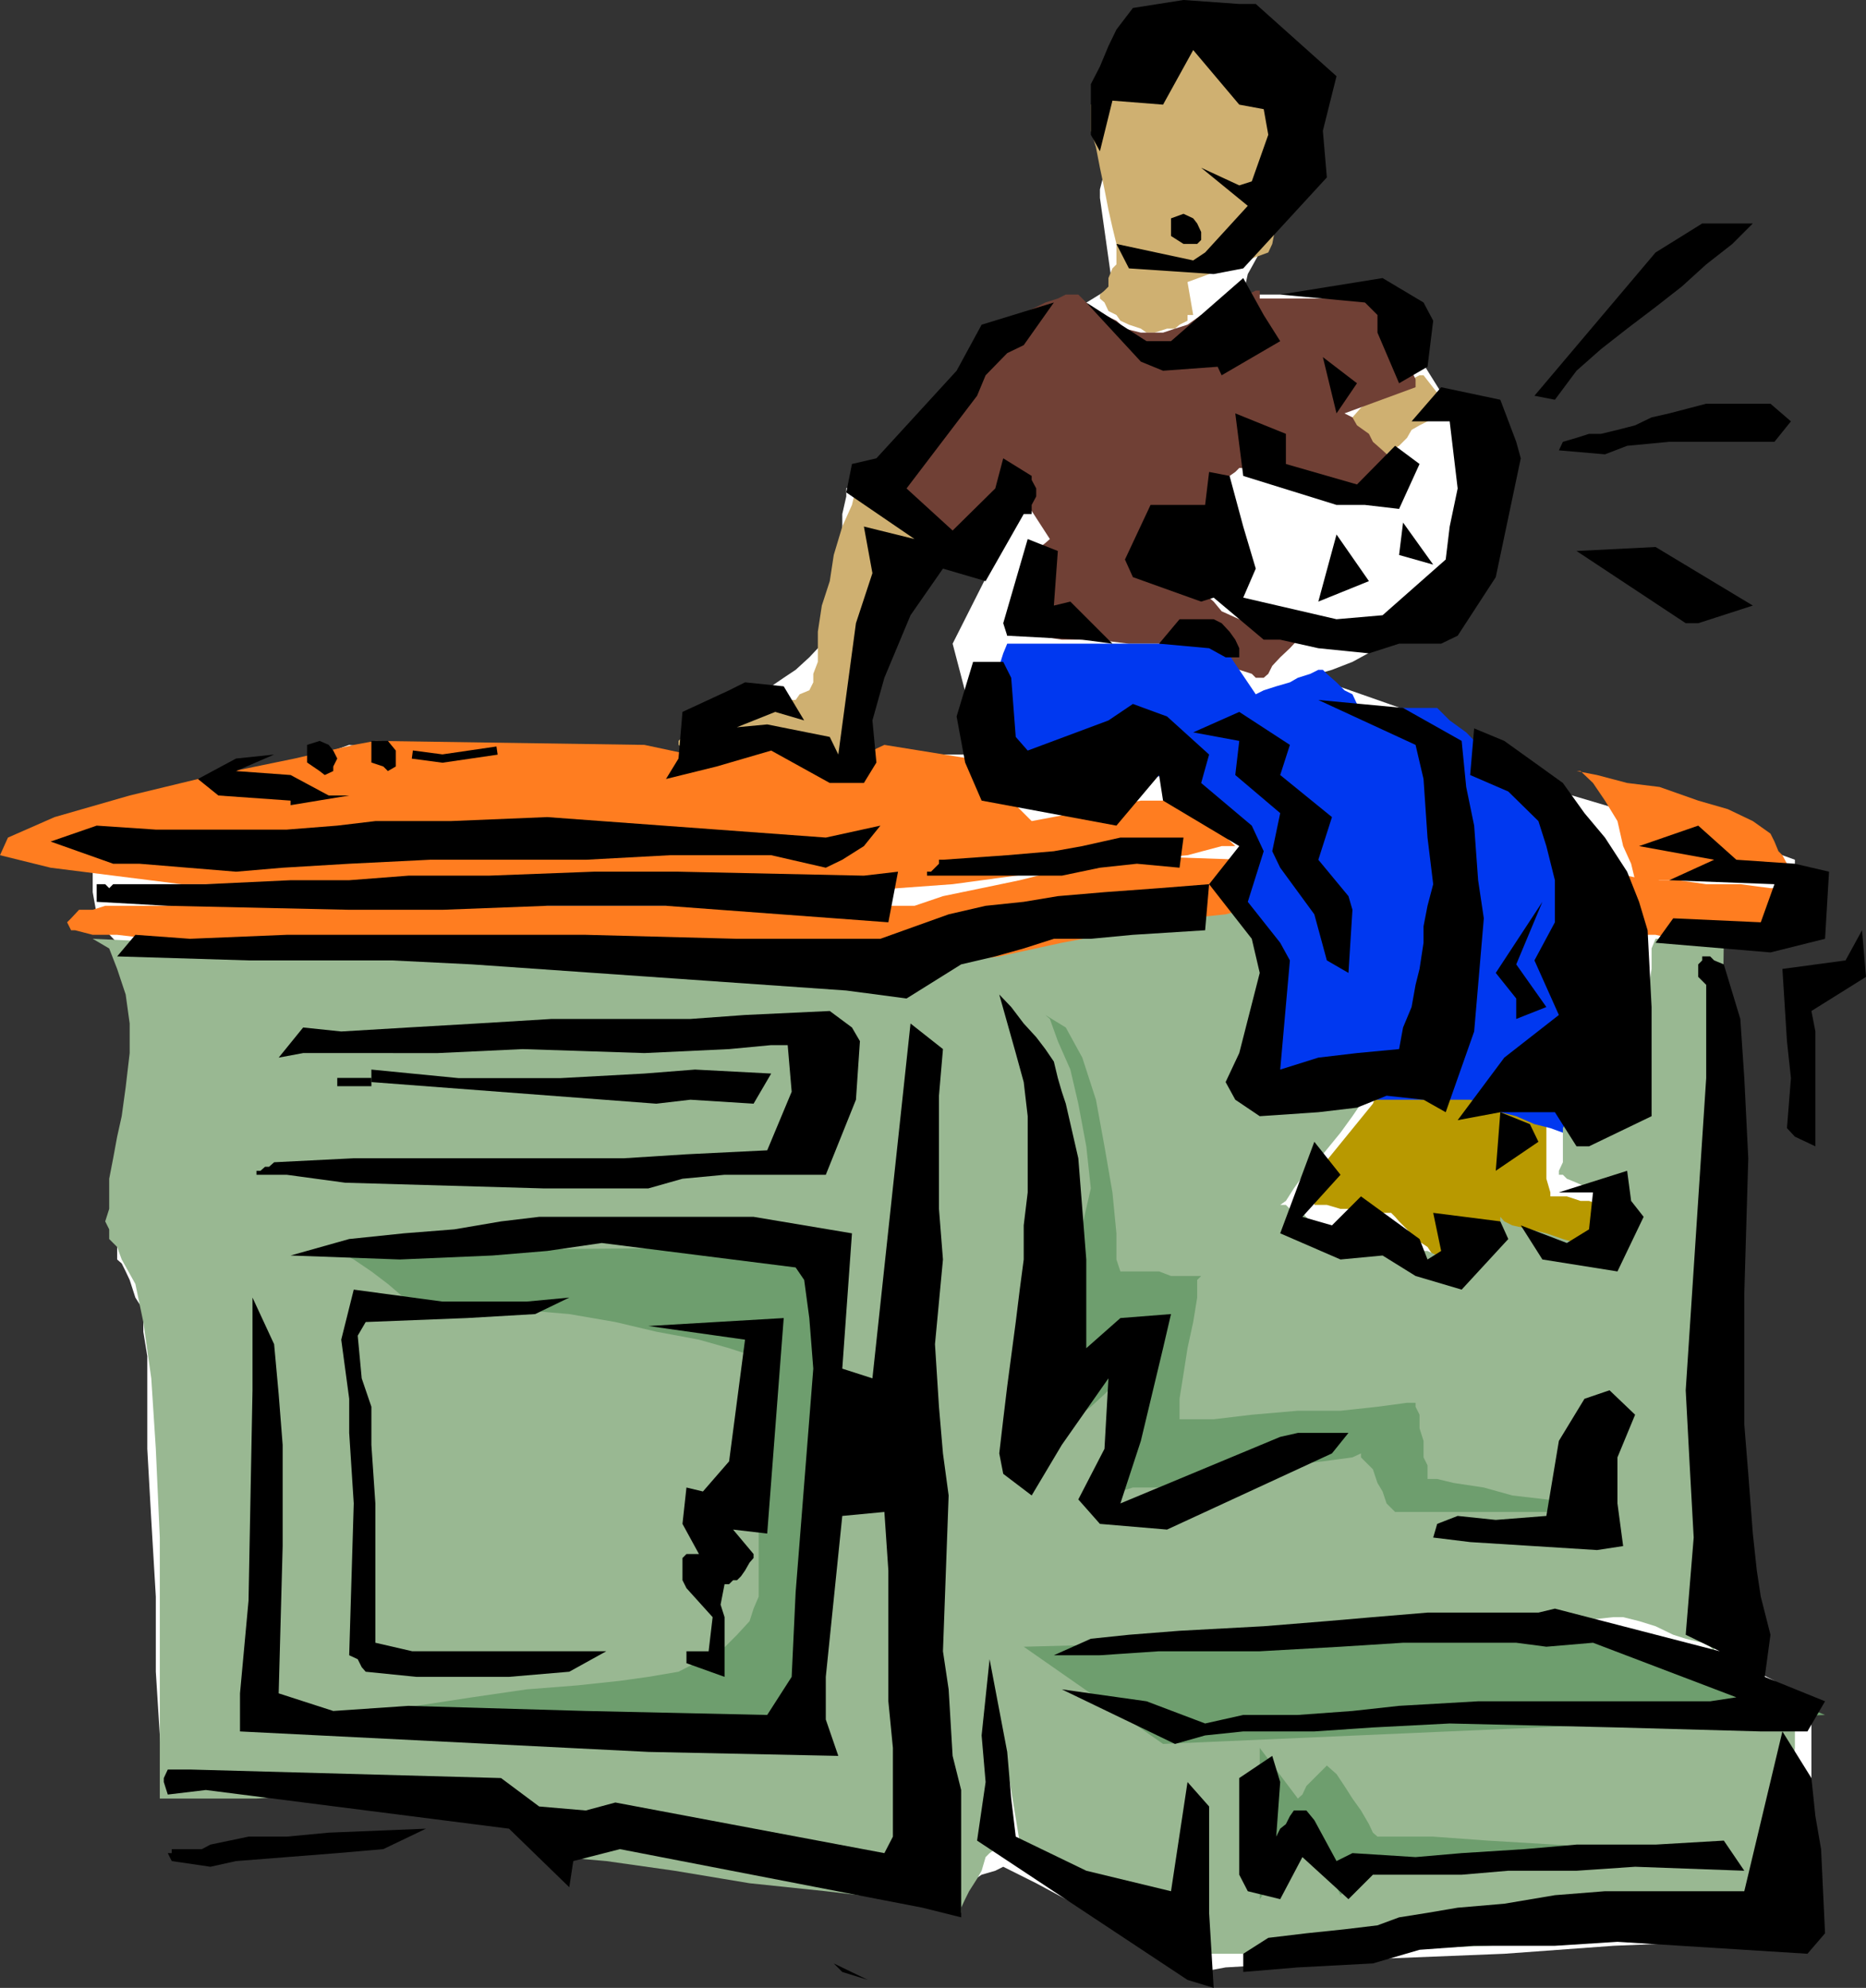
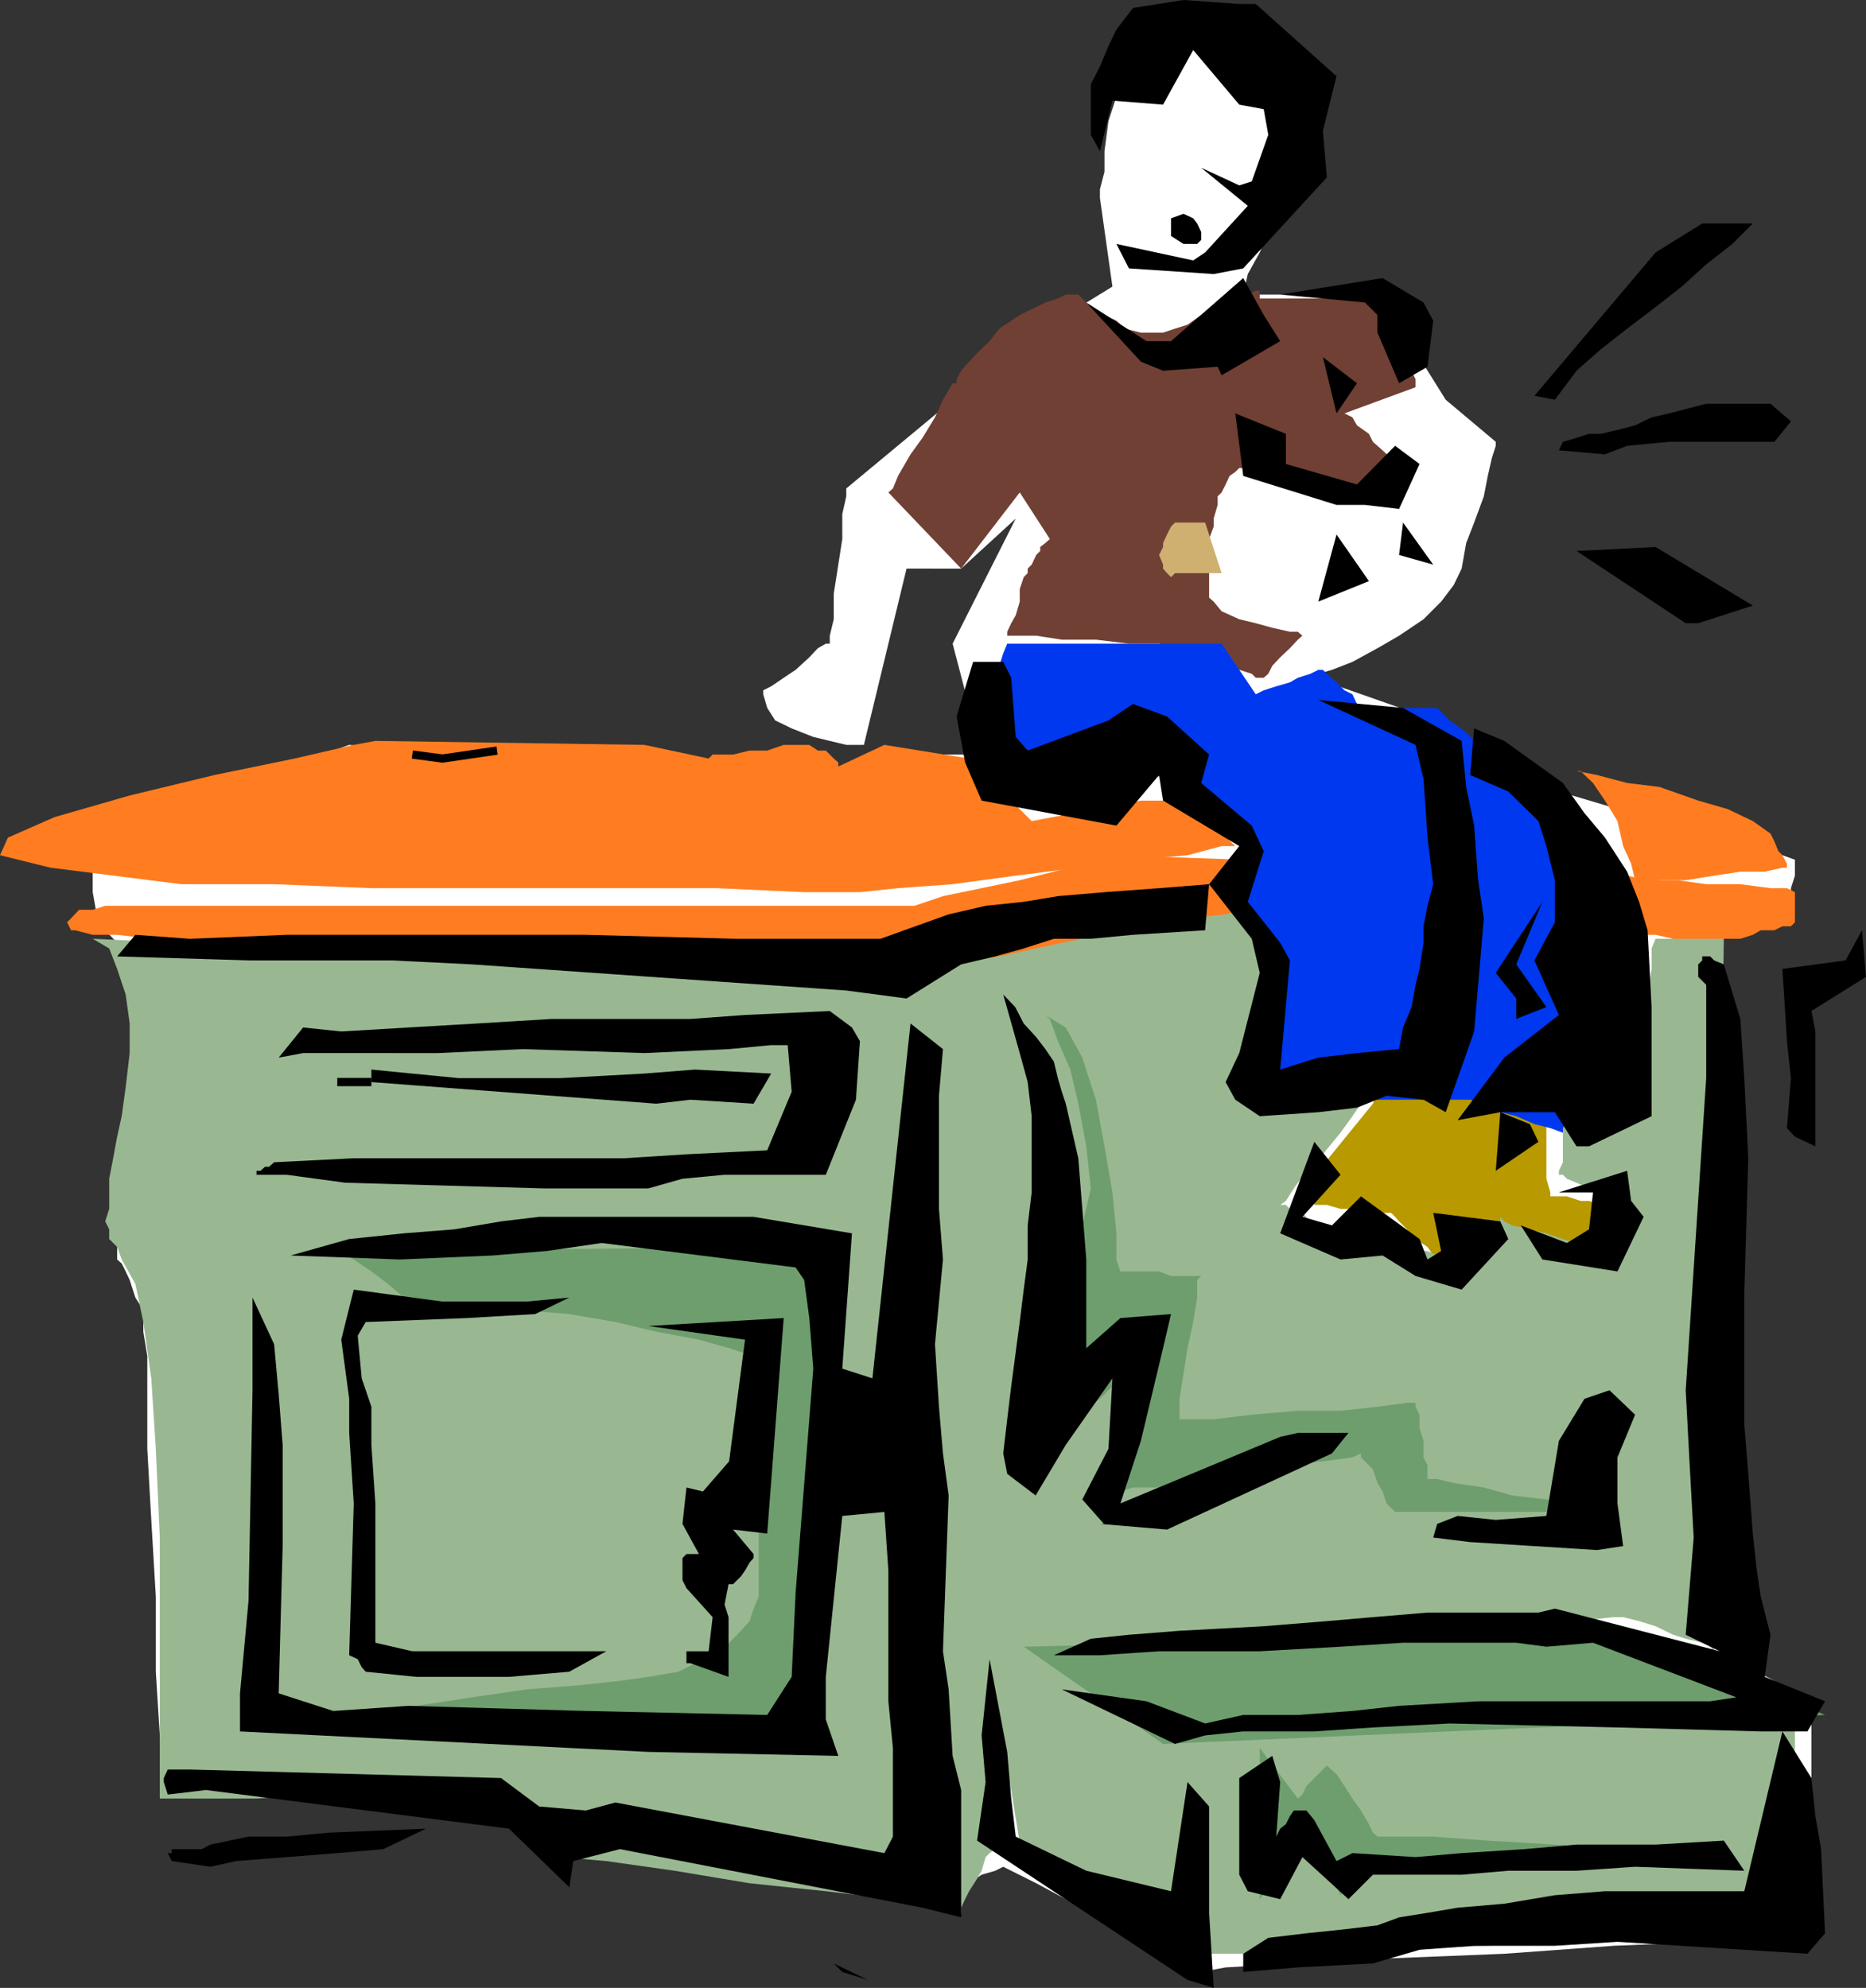
<svg xmlns="http://www.w3.org/2000/svg" width="328.098" height="349.602">
  <rect width="100%" height="100%" fill="#333333" stroke="none" />
  <path fill="#fff" d="m151.898 131 7.5-31H169l9.598-8.8-11.098 22 5.098 19.5h-14l-1.598.702-2.2.7-2.902.699-2.097.8-2.403.7-2.199.699v.7l-.699-.7-1.5-.7-1.602-.698-2.199-.801-2.199-.7-1.402-.699-1.399-.703h-.8l-1.598.703-2.203.7-2.2 1.5-2.097.699-1.703 1.398-1.399.703h-.8l-60-7.402-2.801 1-6 2.102-8.899 2.199-9.601 3.601L23.8 143l-8.203 2.2-6 2.1h-2.2v.7l1.5.8.7.9 2.203.702 1.398.797 1.7.703 1.402.7v4.3l.699 3.899 1.5 2.8 2.098 2.2 1.5 1.699 1.703 1.402 1.398.7h.7l-.7 2.199v6L23.801 186l-1 9.602-.703 8.8-.7 8.899-.8 5.3v2.899l.8.7.7 1.402.703 1.5 1 3.097 1.398 2.203v3.797l.7 4.301v16.3l.699 12.5.8 13.5V294l.7 11.2.703 7.5v2.902h9.597l9.801-.801H71l9.598-.7H90.5l1.398 1.5 1.5 1.399 1.403 1.402 1.398 1.7 1.5 2.199 1.7.699h.699l2.101.7 7.5 1.5L120 326.601 131.8 329l12 1.402 10.298 2.2 7.402.699 2.898.699h.7l.703-.7 2.398-1.398 2.2-.703 2.199-1.5L175 329l1.398-.7 1.403.7 4.398 2.2 5.2 2.8 6 3.2 6.5 3.6 5.3 2.802 3.602 2.398 2.398.8 4.301-.8 12-.7 17.098-.898 19.902-.8 19.2-1.403 17-.699 12-.7 5.1-.8v-12.7l.7-7.198V300l-.7-.8-1.5-.7-2.1-1.398-2.2-1.5-3.102-1.602-2.199-2.2-1.398-.698-.703-6v-13.903L303.8 250.5l-.703-23-.7-23.8v-19.9l-1-14.898v-5.3h1l1.403-.7h4.398l2.102-.703h2.398l1.5-.699h.7v-5.3l.699-2.2v-2.8l-2.2-.798-5.199-1.601-8.199-2.2-8.902-2.199-8.899-2.8-8.101-2.403-6-1.5h-1.5l-.7-.699-2.097-1.398-2.903-2.2L257 131l-2.8-2.2-3.2-2.1-2.102-.7-.699-.8-17.101-6 .703-.7 2.398-.7 3.602-1.398 4.398-2.402 3.801-2.2 4.3-2.898 3.098-3.101 2.2-2.899L257 100l.8-4.5 1.4-3.598 1.698-4.601.7-3.602.703-3.097.699-2.2V77.7l-8.8-7.398-6-9.602-12.5-8.898h-17.102l.8-3.602 2.102-3.797 2.2-5.101 2.398-4.5 2.101-5.301.801-5.098v-4.5l-.8-3.601-3.102-3.899L223 10.301l-2.2-2.899L217.899 6l-3.097-1.5-2.903-.898h-3.8L204.5 5.199l-3.902 2.903-2.098 3.597L196.3 17l-1.402 4.3-.699 5.302v3.597l-.8 3.102v1.5l2.199 15.601L180 60l-31.2 25.902v1.399l-.702 3.101v4.399l-.7 4.5-.8 5.101v4.5l-.7 2.899v1.398h-.699l-1.398.801-1.5 1.602-2.403 2.199-2.097 1.398-2.203 1.5-1.399.703v.7l.7 2.398 1.402 2.2 2.898 1.402 3.801 1.5 2.898.699 2.903.699h3.097" />
-   <path fill="#cfb071" d="m209.8 55.402-1-5.8 14.2-5.2.7-1.5.698-3.601 1.7-4.5 1.402-6L229 23l.7-6-.7-4.598-2.2-2.8-3.1-1.5-2.9-1.403-2.902-1.5-3.097-.699-3.602-.898h-2.398l-2.903.898-1.398.7-2.2 1.5-2.402 1.402-2.097 2.199-1.5 2.101-2.102 2.399-.8 2.199-1.598 1.402V23l.898 2.902.7 3.598.8 3.8.7 3.602.699 3.098.703 2.902V46.5l-.703.7-.7 1.702v1.5l-.699.7-.8.699v.699l.8.7.7 1.5 1.402.702.699 1 1.5.7 2.098.699 1 .699H203l2.2-.7h1.398l.8-.698 1.403-.7v-1h1m-58.601 29-.7 1.5-.7 2.899-1.702 3.8-1.5 5-.7 4.598-1.398 4.301-.7 4.602v5.3l-.8 2.098v1.5l-.7 1.402-1.702.7-.7 1H137l-2.102.699H132.5l-2.2.699-2.1.7-2.2.8-1.402.7-1.7.702h-.699l-.8.7-.7.699-.699.8-.7.7V131l1.4 1h7.5l1.398-1h6.703l1.5 1 .699.7 1.398.702.7.7 1.703.699.699.8h2.2l2.198-.8 1.403-.7h1.699l.7-.699.698-.703V132l.7-1.7v-14.698l.8-3.801.7-3.602.703-3.097.699-2.2.7-1.402 1.698-1.5 1.5-.7.7-.898 1.402-.8.7-.7 1.5-.703V95.5h.698L151.2 84.402m85.898-10.3.703.699.797 1.5L240 77l.7 1.402.698.797.801.703.899.7v1-1l.703-.7.797-.703 1.402-.797L247.398 77l.801-1.398 1.399-.801 1.402-.7 1-.699.7-.703.698-1h.801V71l-3.898-5h-.703l-1.399.7L246 68.101l-2.2 1.5-2.402.699-2.097 1.398-1.5 1.703-.703.7" />
  <path fill="#704035" d="M156.2 86.602 169 100l10.3-13.398 5.298 8.199-.797.699-.903.7v.702l-.699.7-.8 1.699-.7.699v.8l-.699.7-.7 2.102v2.199l-.702 2.398-.797 1.403-.703 1.5v.699h5.101l4.5.699h6l5.801.7h5.3l2.798.8h2.203l1.699.902 2.098.7 2.203 1.5 3.097.699 2.2.699.703.7h1.398l.801-.7.7-1.398 1.398-1.5L226.8 114l1.398-1.5.801-.7-.8-.698h-1.4l-3.1-.7-2.9-.8-2.902-.7-3.097-1.402-1.403-1.7-.8-.698V94.8l.8-2.2v-1.4l.7-2.398v-1.5l.703-.7.699-1.402.7-1.5 1-.699.698-.7h1.5l.7-.698 1.402.699 2.2.699 3.1.7 3.598.702 3.801 1.5h2.899l2.902.7h1.398l.801-.7h1.602l.797-.703.703-.797v-2.101l-.703-1.7-1.5-1.402-1.7-1.5-.699-1.398-2.101-1.5-.797-1.399-1.403-.703 12.5-4.597V66.7l-.699-1.5v-4.5l-.8-2.199-.7-1.398-.699-.7-1.402-1.703-1.5-.699-1.7-.8H240l-1.402-.7H221.5v.7-2.098h-.7l-1.402.699-1.5.699-2.398.7-2.102 1.5-2.199.702-2.398 1.7-2.203.699-2.098.699h-3.902l-2.797-.7-1.5-1.398-2.102-1-1.5-.703L191 53.2l-.7-.699-.702-.7h-2.2l-1.398.7-2.2.7-1.6.8-1.5.7-1.4.702-1.5 1-2.1 1.399L174 60l-2.2 2.102-1.402 1.5L169 65.199l-.8 1.5v.703h-.7l-1.7 2.899-1.402 3.101L162.2 77l-2.101 2.902-2.2 3.797-.898 2.203-.8.7" />
  <path fill="#b89900" d="m241.398 194.102-9.597 11.8-.703 6h2.203l2.398.7h2.102l2.898.699h3.899l.703.699.699.8 1.398 1.4 1.5 1.702 2.102 1.399 1 1.5 1.398.699h.801l.7-.7.699-.8 1.402-1.398.8-.7 1.4-1.703.698-.699h1l2.102.7 2.898.702 3.903 1.7 3.597.699 2.801.699 2.399.8.8.7v-.7l1.403-.8.699-1.398 1.5-1.7.7-1.402V214l-.7-1.398-1.5-.7-2.102-.703h-1.5l-2.398-.797h-2.902v-.703l-.7-2.398v-12.5l-1.398-.7-3.902-.699L262.3 192l-6-.8-6-.9H246l-3.8 1.7-.802 2.102" />
  <path fill="#0038f0" d="M177.8 113.2h37l6 8.902 1.4-.7 2.198-.703 2.403-.699 1.398-.8 2.2-.7 1.402-.7h.797l.703.7L235 120l1.398 1.402 1.403.7.797 1.699.703.699h13.398l2.2 2.2 2.902 2.1 3.097 3.2 2.903 2.8 2.797 2.2 2.402 1.402.8.797v.703l1.4 2.399 2.198 3.601 2.102 4.5 2.398 4.399 2.2 4.5 1.402 3.601.7 2.899v8.398l-.7 5v16.403l-.7 3.597v.703h-3.6l-2.4-.703-2.202-.797-2.797-.703-3.203-1.398-2.797-.7-2.903-1.5-2.398-.699h-36.3V185.2l.8-2.797V180l.7-2.898v-2.903l-.7-2.398-.8-2.899-1.4-2.101-.702-1.7-.7-1.5-.8-.699-.7-.703v-.699l.7-1.5v-2.398l.8-2.102.7-2.2v-2.1l.703-1.5v-.9l-.703-.8-1.5-.7-1.399-.698-2.398-1.403-2.203-1.5-1.399-1.398-1.398-.7v-1.699l-1-1.5v-3.601l-.703-.7h.703v.7l-1.403.8-2.199.7-4.601.699-5 .7-6 .702-5 .797-4.598-.797h-2.902L175 137l-1.7-1.398-.702-1.5V126l.703-2.898L174 120l1.7-2.898.698-2.2.7-1.703h.703" />
  <path fill="#ff7d20" d="m8.898 152.602 23 2.898H48.2l17.102.7H126l15.398.702h9.801l6.7-.703 9.601-.699 11.098-1.5 11-1.398 10.3-1.403 8.903-.797 6-1.601h2.398l-8.398-8h-8.203l-19.2 3.601-11-11L155.5 131l-8.102 3.8v-.698l-.8-.7-.7-.703-.699-.699h-1.398l-1.5-1h-4.5l-2.903 1h-3.097l-2.903.7h-3.597l-.703.702L113.3 131l-47.3-.7-3.8.7-10.4 2.402-14.1 2.899-14.9 3.601L9.599 143.7l-8.2 3.602-1.399 3.1 8.898 2.2m266.602-17h1.7l3.6.699 5.298 1.398 5.703.703 6.797 2.399 5.203 1.5 4.398 2.101 3.102 2.2L312 148l.7 1.7.698.702.801 1.5v.7h.7-1.5l-3.098.699H306l-4.602.699-5 .8h-4.597l-2.801.7h-1.5v-.7l-.7-2.898-1.402-3.101-1-4.399-2.199-3.601-2.101-3.102-2.2-2.097H275.5" />
  <path fill="#99b892" d="m16.3 165.102 141.598 6.699 56.903-14.2 10.297 9.899v3.602l-.7 4.5L223.7 180l-.699 4.5v4.3l-.8 3.2v1.402H240l-.7.7-1.5 2.199-2.1 2.898-3.102 3.801-2.899 2.902L227.5 209l-1.402 2.2-1 .702h1l.703.7 2.199.699 1.398 1.5 2.2.699 1.601.7 1.5.702v1-1h2.102l.797-.703h.703l1.398-.699h.7l.8.7 1.602.702 1.5 1 .699.7 1.398.699.801.699H251l1.7.8h3.6v.7l3.598-3.598 1.7-1.703L263 215.5l.8-.7v-.8l.7.8 1.398.7 3.102.7 2.898.702 2.903 1 2.398.7 2.2.699h.699v-.7l.703-.699.699-1.703.7-1.398.8-1.5.7-1.399v-.703l.698-.797H282.2l-1.398-.703-1.403-.699-2.199-1-1.699-.7-.7-.698h-.702v-.7l.703-1.5v-6L275.5 197v-1.398h12V190.3l.7-4.301.8-5.3.7-5.798.698-4.5V166.8l.7-1.7h12l-1.7 125.301-.699-.8-1.398-.7-2.903-.703-2.199-.699-3.101-1.5-2.899-.898-2.8-.7h-1.7l-6.5.7L264.5 286.8l-17.102.699-19.199 1.402-18.398 1.5-16.403 1.399-11.199.699h-4.398v1.5l-.703 3.8v5.302l-.7 5.699-.699 6-.699 5.3v5.098l-1 .703-.7.7-.702 2.398-.797 1.402-1.403 2.2L169.7 334l-.699 1.5v.902l-3.902-.902L157 334l-11.8-1.398-13.4-1.403L118.599 329l-12-1.7-8-.698-3.098-.7h-.7l-1.402-1.5L91.2 323l-2.398-2.2-2.203-2.398-1.4-1.402-1.398-1.398H55.398l-10.3.699h-17v-45.899l-.7-15.601-.8-12.399-1.399-9.902-1.398-6.7-2.403-4.3-.8-2.2-1.399-1.398V216.2l-.699-1.398.7-2.2v-5.3l.698-3.602.7-3.797.8-3.601.7-5.102.703-6V180l-.703-5.098-1.5-4.5-1.399-3.601-2.898-1.7" />
  <path fill="#99b892" d="m174 291.8 6 36.5 31.2 15.302h15.6l16.298-.7 18.5-.703 19.203-1.398h16.297l11.101-.801h4.5v-2.098l.7-3.902v-6.7l.8-6.5.7-7.398.699-6v-5.8l-.7-.7-3.597-1.703-4.602-2.097-5.3-3.102-5-2.2-4.598-2.898-3.602-1.402h-6l-12.398.7-18.801.702-20.602.7-20.597.8-18.801.7-12.402.699H174" />
  <path fill="#ff7d20" d="m284.398 154.8 3.102 9.602h3.598l3.101.7H306l2.2-.7 1.398-.8H312l1.398-.7h1.5l.7-.703v-5.297l-1.399-.703h-2.898L306 155.5h-6l-5-.7h-5.3l-3.602-.8-1.7.8M12.5 163.602h.7l3.1.8h4.298l12 1.399 5.8 1L43 167.5h11l13.398.7 17.102.702 19.898.7 18.5.8 16.301.7h12l4.301.699 2.398-.7 7.2-1.5 10.601-1.402 11-2.398 11.801-2.2 10.3-2.101 6.7-.7 3.098-.8v-8.8l-23-.798h-1.399l-3.898 1.5-5 1.399-6 1.5-6.703 1.398-6.797 1.403-5 1.699H18.5l-2.2.699h-2.402l-1.398 1.5-.7.7.7 1.402" />
  <path fill="#6e9e6e" d="m55.398 220 86.903-.7v.7l.699 2.2v2.902l.8 4.5v4.597l.7 4.301v5.3l.7 5-.7 6v8.2l-.7 8.902-.8 9.598-.7 8.902-.902 8.098v6.7H126.7l-14.898-.7H78.5l-14.902-.7h-13.2l1.403-.698 5.297-.7 6.5-.8L73.199 300 83 298.5l9.598-1.398 8.902-.7 7.5-.8 5-.7 5.3-.902 4.298-2.2 3.101-1.398 2.899-2.902 2.203-2.398.699-2.2.898-2.101V240l.801-1.5H132.5l-4.3-1.398-5.302-1.5-7.5-1.403-7.199-1.699-8.101-1.398-8.2-.7-6.699.7h-6l-4.3-1.5L71 228.199l-2.8-2.398-2.9-2.2-3.1-2.101-2.9-1.5h-3.902M183.8 178.5l.798.7 1.402 3.902 2.2 5 1.398 6 1.402 7.5.8 7.398-1.5 6.5-2.902 6-2.8 6-1.7 5.7-.699 5.3v5.3l.7 3.602.902 3.797.797 2.203.703.7.699-.7 1.398-1.402 1.5-2.398 2.903-2.2 2.398-2.203 2.102-2.097.699-1.5.8-.903v14.903l-.8 2.8v3.899l2.2-.7h4.6l6.7-1.5 8.098-.902 7.5-1.5 6.5-.699 5.203-.7 1.5-.698v.699L240 257l1.398 1.402.801 2.399.899 1.5.703 2.101 1.5 1.5h35.5l-.703-.703-3.899-.797-4.3-.703-6-.699-5-1.398-5.301-.801-2.899-.7H251V257.7l-.7-1.398v-2.899l-.702-2.203v-2.398l-.7-1.399v-.703h-1.5l-5.199.703-6.5.7h-7.5l-8.101.699-6.7.8h-6V246l.7-4.398.703-4.5 1-4.602.699-4.3v-3.098l.7-.7h-5.302l-2.097-.8H197l-.7-2.102v-4.598l-.702-7.203-1.399-8.097-1.5-8.2-2.398-7.402-2.903-5.3-3.597-2.2M221.5 307.402V334l6.7-9.598h.8l.7 1.5.698 1.399 1.403 1.699 1.5 1.402 1.699 1.5.7 1.399 2.898-2.899v-.703l.703-.699 2.898-.7h7.399l10.3-1h12l12.5-.698H295l7.398-.7h2.903H295l-9.602-.703-12-.797-11.8-.703L252 323h-9.8l-.802-.7-.699-1.5-1.398-2.398-1.5-2.101-1.403-2.2L235 312l-1.7-1.5v-.898.898l-.702.7-.797.8-2.102 2.102-.699 1.5-.8.699-6.7-8.899m-41.5-17.8 24.5 17.097 116.398-5.097-1.699-.7-3.601-1.703-6-2.097L303.8 294l-6.703-2.898-5.297-2.2-3.602-1.402-1.398-.7-106.8 2.803" />
  <path fill="#cfb071" d="M211.898 91.902h-5.3l-.7.7L205.2 94l-.699 1.5v.7l-.7 1.402.7 1.699V100l.7.8.698.7.7-.7h8.203l-2.903-8.898" />
  <path d="m148.098 346.8-1.5-1.5 6 2.9zm60.702 1.4-37-24.5 1.5-10.298-.702-8.203L174 291.801l3.098 16.3.703 8.2.797 6.699L191 329l14.898 3.602 2.903-19.2 3.797 4.297v18.703l.8 13.2-4.597-1.403m9.797-1.399v-3.198L223 340.8l6.7-.801 6.698-.7 5.801-.698 3.801-1.403 5-.797 5.3-.902 8.2-.7 8.898-1.5 8.801-.698h24.5l6.7-28.102 5.101 8.2.7 6.702 1 5.797.698 14.801-3.097 3.602-33.403-2.102-11 .7H259.2l-9.601.702-8.2 2.399-13.199.7-9.601.8M30.2 327.3l-.7-1.398h.7v-.703h5.3l1.5-.797L43.7 323h6.698l7.403-.7 17.097-.698-7.5 3.597-8.097.703-8.903.7-8.898.699-4.5 1-6.8-1" />
  <path d="M162.2 335.5 109 325.2l-8.2 2.1-.702 4.602-10.598-10.3-53.3-6.801-6.7.8-.7-2.199v-.703l.7-1.5h3.898l54.7 1.5 6.703 5 8.199.703 5.2-1.402 47.3 8.902L157 323v-15.598l-.8-8.203v-23l-.7-10.297-7.402.7-2.899 28.3v7.5l2.2 6.399-33.399-.7-71.8-3.601v-6.7l1.5-16.3.698-37v-16.3l3.801 8.202L49 245.2l.7 8.903v17.8l-.7 25.899 9.598 3.101L71.8 300l31.199.902 31.898.7 4.301-6.7.7-14.902L143 240.7l-.7-8.9-.902-6.698-1.5-2.2-34.097-4.3L96.199 220l-9.601.8-16.297.7-19.203-.7 10.3-2.898 9.602-1 8.898-.703 8.2-1.398L94.8 214h37.7l17.3 2.902-1.702 23.797 5.3 1.703 6.7-62.402 5.703 4.5-.703 8.2v19.902l.703 8.898-1.403 14.902.7 11 .703 8.2 1 7.398-1 27.402 1 6.7.699 11.699 1.5 6v22.398l-6.8-1.699m57.198-2.898-1.5-2.903v-17l5.801-3.898 1.399 4.601-.7 9.598.7-1.398 1-.801.703-1.399.699-1h2.2l1.398 1.7L235 327.3l2.8-1.399 11.098.7 8.102-.7 11.098-.703 9.101-.797h13.899l12-.703 3.601 5.301-19.199-.7-10.3.7h-12l-8.2.7h-15.602l-4.3 4.3-8.098-7.398-3.902 7.398-5.7-1.398m-12.8-25.901-19.899-9.598 14.899 2.097 10.3 3.903 6.7-1.5h9.601l9.602-.7L246 300l13.898-.8H300.7l4.602-.7-25.203-9.598-8.2.7-5.3-.7H246.7l-11 .7-14.199.8h-17.7l-10.402.7h-8.097l6.5-2.903 6.699-.699 8.898-.7 14.801-.8 11.102-.898 8.097-.7 9.602-.8h19.5l2.898-.7 29 7.5-6-2.902 1.403-17.098-.703-12.703-.7-13.199L300 189.602v-16.403l-1.402-1.398v-2.2l.703-.699v-.703h1.398l.7.703 1.699.7 2.902 9.597.7 10.403.698 14.097-.699 23.801v23l.7 8.7.8 10.5.7 6.5.699 4.6 1.703 6.7-1 7.402 10.597 4.297-3.097 5.301h-8.203l-25.2-.7-29.5-.698-13.5.699-10.3.699h-12.5l-6.7.7-5.3 1.5" />
-   <path d="m64.3 294-.702-.8-.7-1.4-1.5-.698.801-26.7L61.4 252v-6L60 235.602l2.2-8.801 15.6 2.101h14.798l7.5-.703-6 2.903-12 .699-17.797.699-1.403 2.402.7 7.5 1.703 5v6.7l.699 10.3v24.5l6.5 1.5h34.098l-6.5 3.598-10.598.902H73.2L64.3 294m56.4-1.5v-2.098h3.898l.703-6-4.602-5.101-.699-1.399V274l.7-.7h2.198L120 268l.7-6.398 2.898.699 4.601-5.301L131 235.602l-17-2.403 23.8-1.398-2.902 37.898-6-.699 3.602 4.3v.7l-.7.8-.8 1.4-.7 1-.702.702h-.7l-.699.7h-.8l-.7 3.597.7 2.203v10.5l-6.7-2.402m72.699-24.5-3.8-4.3 4.601-8.9.7-12.398-8.2 11.7-5.3 8.898-5-3.8-.7-3.598.7-6 .699-5.801.703-5.301.797-6 .703-5.7.699-5.3v-6l.7-5.8v-13.4l-.7-6-1.402-5.1-2.899-10.298 2.102 2.2L180 180l2.2 2.402 1.6 2.098 1.5 2.2.7 2.902.7 2.398.698 2.102 2.2 9.597.703 8.903.699 8.898v15.602l6-5.301 8.898-.7-1.398 6-3.902 16.301-3.598 11 28.098-11.703 3.101-.699h8.899l-2.899 3.602-29 13.398-11.8-1M252 270.402l.7-2.402 3.6-1.398 6.7.699 8.898-.7 2.2-13.199 4.5-7.402 4.402-1.5 4.5 4.3-3.102 7.5v8.102l1 7.5-4.597.7-22.301-1.403-6.5-.797" />
+   <path d="m64.3 294-.702-.8-.7-1.4-1.5-.698.801-26.7L61.4 252v-6L60 235.602l2.2-8.801 15.6 2.101h14.798l7.5-.703-6 2.903-12 .699-17.797.699-1.403 2.402.7 7.5 1.703 5v6.7l.699 10.3v24.5l6.5 1.5h34.098l-6.5 3.598-10.598.902H73.2L64.3 294m56.4-1.5v-2.098h3.898l.703-6-4.602-5.101-.699-1.399V274l.7-.7h2.198L120 268l.7-6.398 2.898.699 4.601-5.301L131 235.602l-17-2.403 23.8-1.398-2.902 37.898-6-.699 3.602 4.3v.7l-.7.8-.8 1.4-.7 1-.702.702l-.699.7h-.8l-.7 3.597.7 2.203v10.5l-6.7-2.402m72.699-24.5-3.8-4.3 4.601-8.9.7-12.398-8.2 11.7-5.3 8.898-5-3.8-.7-3.598.7-6 .699-5.801.703-5.301.797-6 .703-5.7.699-5.3v-6l.7-5.8v-13.4l-.7-6-1.402-5.1-2.899-10.298 2.102 2.2L180 180l2.2 2.402 1.6 2.098 1.5 2.2.7 2.902.7 2.398.698 2.102 2.2 9.597.703 8.903.699 8.898v15.602l6-5.301 8.898-.7-1.398 6-3.902 16.301-3.598 11 28.098-11.703 3.101-.699h8.899l-2.899 3.602-29 13.398-11.8-1M252 270.402l.7-2.402 3.6-1.398 6.7.699 8.898-.7 2.2-13.199 4.5-7.402 4.402-1.5 4.5 4.3-3.102 7.5v8.102l1 7.5-4.597.7-22.301-1.403-6.5-.797" />
  <path fill="#fff" d="m145.898 251.2 2.903-5.2-2.903 5.2" />
  <path d="m248.898 224.402-5.8-3.601-7.399.699-10.601-4.598 6-16.101 4.601 5.8L229 214l5.2 1.5 5.1-5.098 10.298 7.5L251 221.5l2.398-1.5-1.398-6.7 11.8 1.5 1.4 3.102-8.2 8.899-8.102-2.399m-204.5-17.8h.7v-.7h.703l.797-.703h.703l.898-.797 14-.703h47.5l11-.699 14.2-.7 4.3-10.3-.699-8.2h-2.902l-7.399.7-14.898.7-21.403-.7-14.898.7H53.3l-4.3.8 4.3-5.3 6.7.702 11.8-.703 12-.699 13.2-.8h24.398l9.602-.7 14.898-.7 3.903 2.9 1.398 2.402-.699 10.3-5.3 13.2h-17.802L120 207.3l-6 1.7H95.5l-34.8-1-10.302-1.398h-6M271.2 221.5l-3.802-6 8.102 3.102 3.898-2.403.7-6.5h-6l12-3.797.703 5.297L289 214l-4.602 9.602L271.2 221.5m-8.2-15.598.8-10.3 5.2 2.097 1.5 3.102-7.5 5.101" />
  <path d="M65.3 190.3v-2.198l15.298 1.5h18l14.703-.801 8.898-.7 13.399.7-3.098 5.3-11.102-.699-6 .7-50.097-3.801m214.097 11.301H277.2l-3.8-6h-9.6L256.3 197l8.199-11 9.598-7.5-4.297-9.598 3.597-6.703v-7.398l-1.5-6-1.398-4.399-5.3-5.203-6.7-2.898.7-8.2 5.3 2.2 5.3 3.8 5 3.598 3.798 5.301 3.601 4.3 3.899 6 2.101 5.302 1.5 5 .7 13.5V196.3l-11 5.3" />
  <path d="m221.5 196.3-4.3-2.898-1.7-3.101 2.398-5.102 3.602-14.097-1.402-6-7.5-9.602 5.3-6.7-13.398-8-.7-4.5-7.5 8.9-23.702-4.4-2.899-6.698-1.5-8.102 2.899-9.598h5.3l1.403 2.797.797 10.403 2.101 2.398 14.2-5.3 4.3-2.9 3.801 1.4 2.2.8 7.398 6.7-1.399 5 8.899 7.5 2.101 4.5-2.8 8.902 5.699 7.199 1.703 3.101-1.703 19.2L231.8 186l6.797-.8 7.402-.7.7-3.8 1.5-3.598.698-3.903.7-2.797.703-4.601v-2.899l.699-3.601 1-3.801-1-8.2-.7-10.3-1.402-6-17.097-7.898 14.898 1.398L257 130.3l.8 8.102 1.4 6.797.698 9.602 1 6.699-1.699 19.902-5 14.2-3.898-2.2-6.5-.703-5.203 2.102-6.797.8-10.301.7m94.098 3.601-1.399-1.5.7-8.8-.7-6.5-.8-12.7 11.101-1.5 2.898-5.3.7 8.199-9.598 6 .7 3.601v20.2l-3.602-1.7" />
  <path d="m20.598 168.2 3.203-3.798 9.597.7 17-.7H103l26.598.7H154.8l12-4.301 6.5-1.5 6.699-.7 6-1 8.2-.699 9.6-.703 8.798-.699-.7 8.102-12.699.8-7.398.7h-6.5L180 166.8l-5 1.398-6 1.403-9.602 6-10.597-1.403L83 169.602l-14.102-.7H43.7l-23.101-.703M266.598 179.2v-3.598l-3.598-4.5 8.2-12.5-4.602 11 5.3 7.5-5.3 2.097" />
-   <path d="M17 158.602V155.5h1.5l.7.7.698-.7H36.2l14.899-.7h10.3l10.403-.8h14.097l18.5-.7h14.903l32.597.7 6-.7-1.699 8.9-39.101-2.9h-20.9l-18.398.7H61.398l-31.898-.7-12.5-.698m216.3 10.3-2.202-8.101-6-8.2-1.399-2.902 1.399-6.699-7.899-6.7.7-6-8.098-1.5 8.097-3.6 8.903 5.8-1.703 5.3 9.101 7.4-2.398 7.5 5.297 6.402.703 2.398-.703 11.102-3.797-2.2m-208.801-17h-4.602l-11-3.902L17 145.2l10.398.702h23l8.903-.703 6.699-.797h13.2l17-.703 49 3.602 9.6-2.102-2.902 3.602-3.8 2.398-2.899 1.403-9.601-2.2H117.8l-14.8.798H75.598l-14.2.703-11.699.7-8.199.699-17-1.399M311.3 167.5l-20.202-1.7 3.101-4.3 15.399.7 2.402-6.7-18.5-.7 7.898-3.6-13.199-2.4 10.399-3.6 6.703 6 10.297.702 6 1.399-.7 11.8-9.597 2.399M163 154v-.7h.7l1.398-1.398v-.703h.703l11.297-.797 8.203-.703 5-.898 6.699-1.5h11.098l-.7 5.3-7.5-.699-6.5.7L186.7 154H163M51.098 141.602v-.801l-12.7-.899L34.801 137l6.699-3.598 6.7-.703-6.7 2.903 9.598.699 6.703 3.601h3.597l-10.3 1.7m2.902-7.5V131l2.2-.7 1.6.7.798 1 .703 1.402-.703 1.399v.8l-1.5.7-.899-.7-2.199-1.5m11.3.001V130.3h2.9l1.397 1.7v2.8l-1.399.802-.8-.801-2.098-.7M117.098 137l2.203-3.598.699-8.203 8.2-3.797L131 120l6.8.7 3.598 6-5.097-1.5-11 4.402 2.097-1.5 7.5-.7 11 2.2 1.5 3.097 3.102-23.097 2.898-8.801-1.5-8.2 8.903 2.2-12-8.2 1-5 4.297-1L168.199 65.2l4.399-8.097 12.703-3.903L180 60.7l-2.902 1.403L173.3 66l-1.5 3.602-12.403 16.3 8.102 7.399 7.5-7.399 1.398-5.3 5 3.097v.703l.801 1.5v1.399l-.8 1.5v1.601H180l-6.7 11.797-7.5-2.199-5.702 8.2-4.598 11-2.102 7.5.7 7.402-2.2 3.597h-6l-10.3-5.699-9.598 2.8-8.902 2.2m60-25.2-.7-2.198L180.7 94.8l5.3 2.102-.7 9.598 2.9-.7 7.398 7.4-5.297-.7-13.203-.7m35.5 2.2-8.797-.8 3.597-4.298h6l1.403.7 1.398 1.5 1 1.398.7 1.5v1.602H215.5L212.598 114m19.202 0-6.702-1.5h-2.899l-8.8-7.398-2.2.699-12-4.301-1.398-3.098 4.5-9.601h9.597l.7-5.801 3.601.7 2.399 8.902L220.8 100l-2.203 5.102 16.402 3.8 8.098-.703 11.101-9.797.7-5.8 1.402-6.7-1.403-11.8H248.2l5.2-6 10.4 2.198 2.797 7.398.8 2.903L263 101.5l-6.7 10.3-2.902 1.4H246l-5.3 1.702-8.9-.902" />
  <path d="M231.8 105.8 235 94l5.7 8.2zm66.798 3.802h-2.2l-19.199-12.7 13.899-.703 17.101 10.301-9.601 3.102m-52.598-12 .7-5.7 5.3 7.399zM235 88.8l-16.402-5.1-1.399-11 8.899 3.6v5.302l12.5 3.597 6.703-6.797 4.297 3.2L246 89.5l-6-.7h-5m39.098-9.6.703-1.5 2.398-.7 2.2-.7h2.101l2.898-.698 3.102-.801 2.898-1.399 3.102-.703L300 71h11.3l3.598 3.102L312 77.699h-18.5l-7.402.703-3.899 1.5-8.101-.703M235 72.7l-2.402-9.9 6 4.602zM214.8 66l-.702-1.5-9.598.7-3.902-1.598L191 53.199 201.598 60h4.3l12.7-11.098 3.601 6.5L225.098 60 214.8 66m31.2 1.402-3.8-8.902v-3.098L240 53.2l-14.902-1.398 18-2.899L250.3 53.2l1.7 3.202-1 8.098-5 2.902m23.8 2.2 21.298-25.2 8.203-5.101h8.898l-3.601 3.601L300 46.5l-4.3 3.902L291.097 54l-5 3.8-4.598 3.602-4.3 3.797-3.802 5.102-3.597-.7M198.5 47.2l-2.2-4.298 13.5 2.899 2.098-1.399 7.5-8.203L211.2 29.5l6.7 3.102 2.199-.7L223 23.7l-.8-4.5-4.302-.797-8.097-9.601-5.301 9.601-8.902-.703-2.2 8.903-1.597-2.903v-8.898l1.597-3.102 1.5-3.597 1.403-2.903 2.898-3.797L208.098 0l9.8.7h2.903L235 13.401 232.598 23l.703 8.2-14.703 16-5.2 1-14.898-1" />
  <path d="M205.898 41.5v-3.098l2.2-.8 1.703.8.699.899.7 1.5v1.398l-.7.703h-2.402l-2.2-1.402" />
  <path fill="none" stroke="#000" stroke-miterlimit="10" stroke-width="1.451" d="M59.3 190.3h6m7.2-57.6 5.3.702L87.399 132" />
</svg>